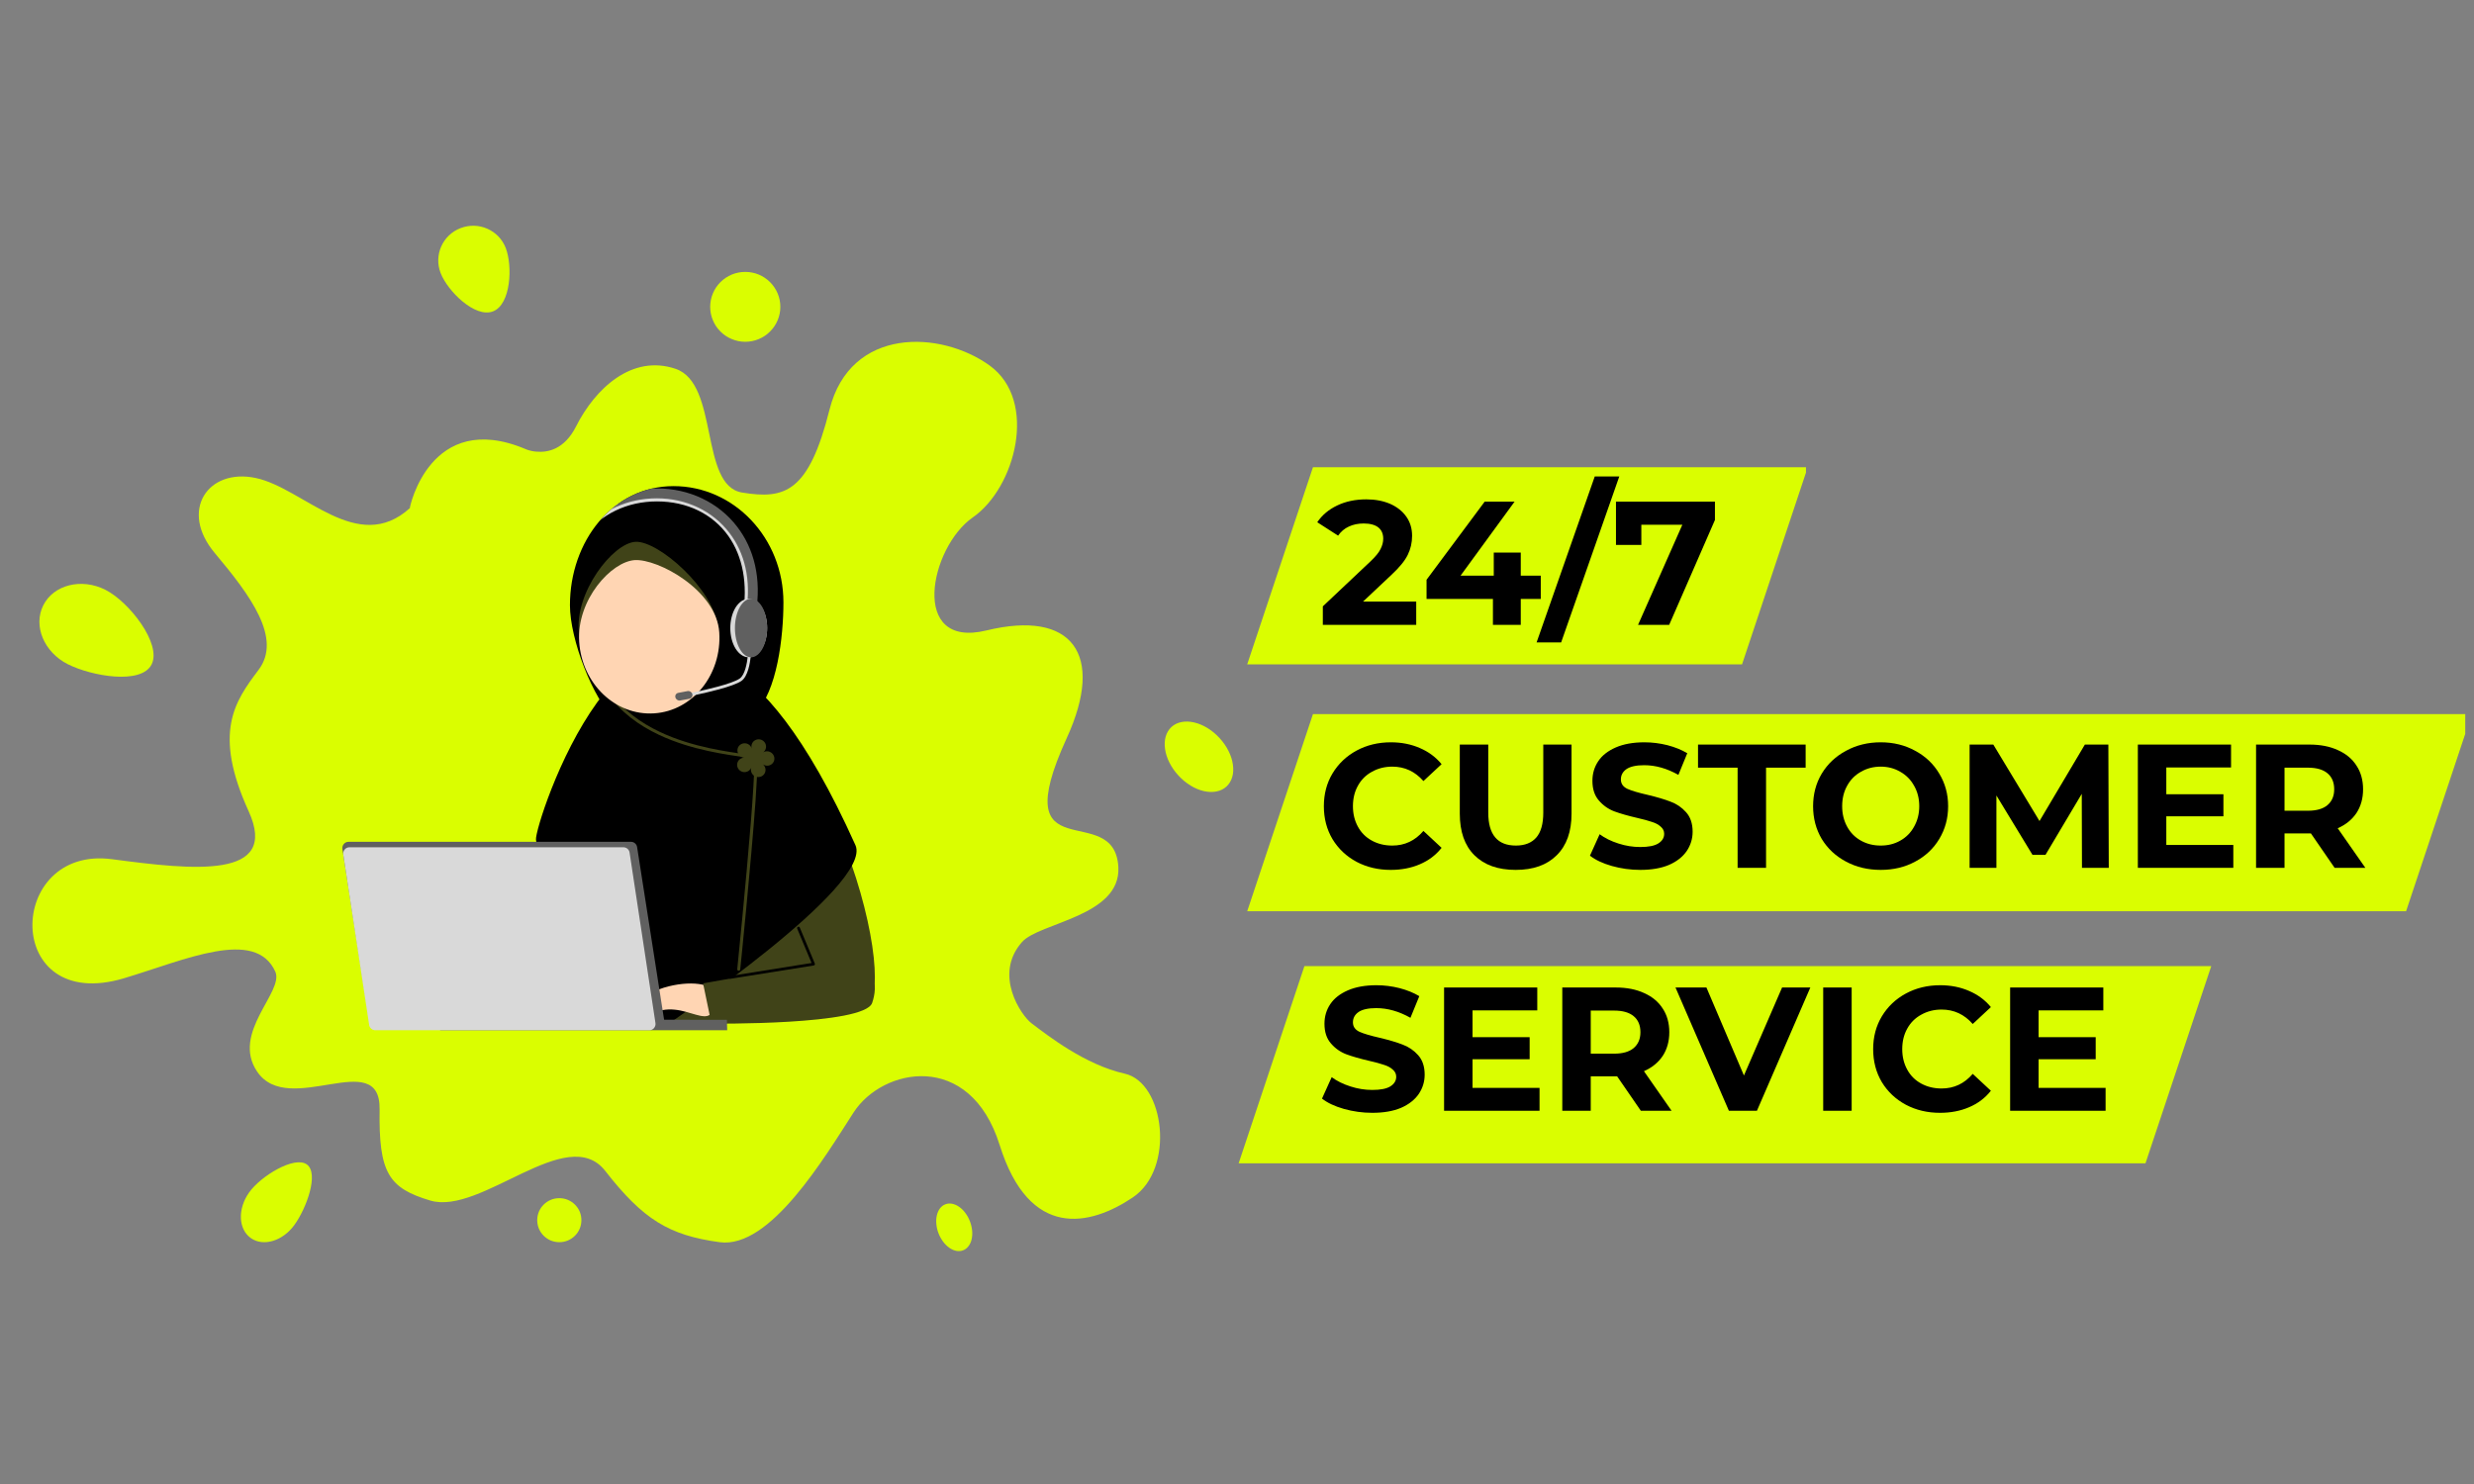
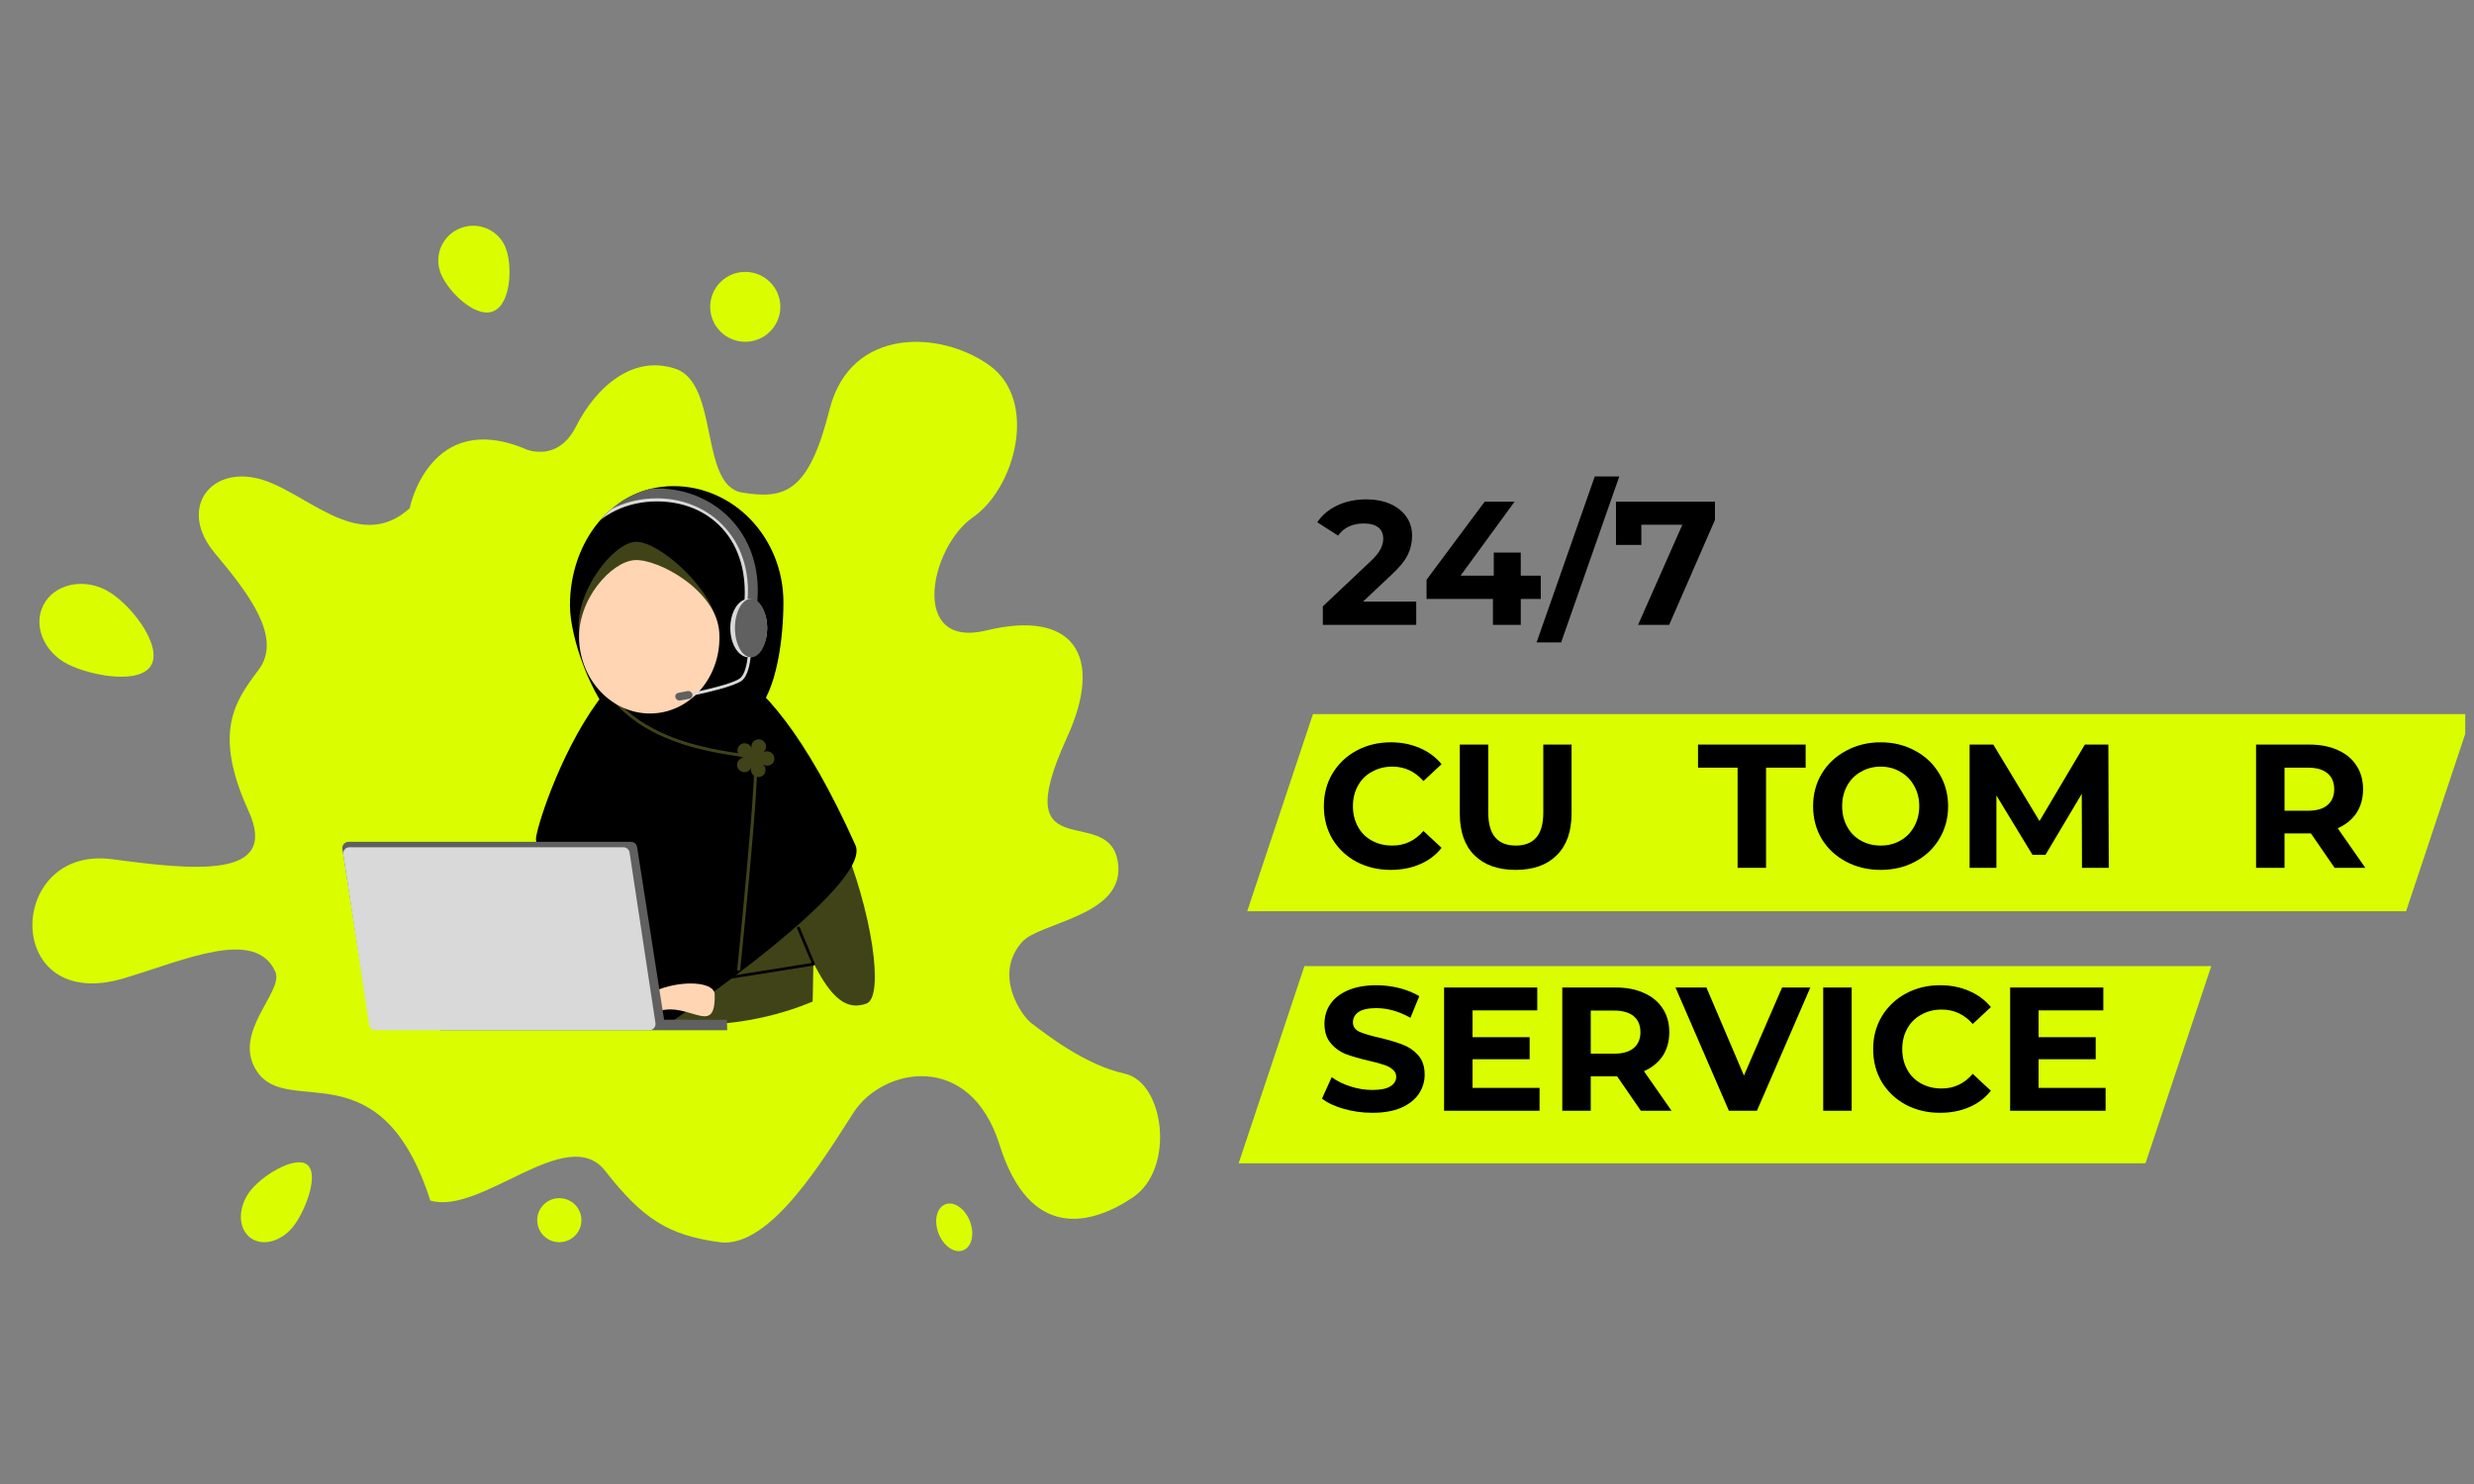
<svg xmlns="http://www.w3.org/2000/svg" width="250" zoomAndPan="magnify" viewBox="0 0 187.5 112.5" height="150" preserveAspectRatio="xMidYMid meet" version="1.0">
  <rect x="0" y="0" width="187.5" height="112.5" fill="#808080" stroke="none" />
  <defs>
    <g />
    <clipPath id="8dc48c560d">
      <path d="M 93.875 73.242 L 167.672 73.242 L 167.672 88.188 L 93.875 88.188 Z M 93.875 73.242 " clip-rule="nonzero" />
    </clipPath>
    <clipPath id="4c807fdc18">
      <path d="M 98.859 73.242 L 167.586 73.242 L 162.602 88.188 L 93.875 88.188 L 98.859 73.242 " clip-rule="nonzero" />
    </clipPath>
    <clipPath id="516492ef29">
      <path d="M 94.523 35.418 L 137 35.418 L 137 50.363 L 94.523 50.363 Z M 94.523 35.418 " clip-rule="nonzero" />
    </clipPath>
    <clipPath id="c2d00cd781">
      <path d="M 99.508 35.418 L 137.008 35.418 L 132.027 50.363 L 94.523 50.363 L 99.508 35.418 " clip-rule="nonzero" />
    </clipPath>
    <clipPath id="1840f202f2">
      <path d="M 94.523 54.133 L 186.836 54.133 L 186.836 69.082 L 94.523 69.082 Z M 94.523 54.133 " clip-rule="nonzero" />
    </clipPath>
    <clipPath id="861542e4dd">
      <path d="M 99.508 54.133 L 187.336 54.133 L 182.352 69.082 L 94.523 69.082 L 99.508 54.133 " clip-rule="nonzero" />
    </clipPath>
    <clipPath id="d0290159e0">
      <path d="M 43 36.852 L 60 36.852 L 60 57 L 43 57 Z M 43 36.852 " clip-rule="nonzero" />
    </clipPath>
    <clipPath id="981dcf97dc">
      <path d="M 43.176 37 L 57 37 L 57 47 L 43.176 47 Z M 43.176 37 " clip-rule="nonzero" />
    </clipPath>
    <clipPath id="ffb5f15eed">
      <path d="M 57.219 54.062 C 58.898 52.449 59.375 48.258 59.375 45.668 C 59.375 40.801 55.645 36.852 51.047 36.852 C 46.453 36.852 43.195 41.016 43.195 45.883 C 43.195 48.469 44.934 52.973 46.613 54.586 C 46.457 54.891 47.832 56.551 51.047 56.551 C 54.266 56.551 56.875 55.031 56.875 53.164 C 56.875 52.828 57.375 54.367 57.219 54.062 Z M 57.219 54.062 " clip-rule="evenodd" />
    </clipPath>
    <clipPath id="40f137b463">
      <path d="M 43.176 37 L 58 37 L 58 47 L 43.176 47 Z M 43.176 37 " clip-rule="nonzero" />
    </clipPath>
    <clipPath id="15823d4b4f">
      <path d="M 57.219 54.062 C 58.898 52.449 59.375 48.258 59.375 45.668 C 59.375 40.801 55.645 36.852 51.047 36.852 C 46.453 36.852 43.195 41.016 43.195 45.883 C 43.195 48.469 44.934 52.973 46.613 54.586 C 46.457 54.891 47.832 56.551 51.047 56.551 C 54.266 56.551 56.875 55.031 56.875 53.164 C 56.875 52.828 57.375 54.367 57.219 54.062 Z M 57.219 54.062 " clip-rule="evenodd" />
    </clipPath>
    <clipPath id="66bc5aa8b0">
      <path d="M 25.914 63 L 51 63 L 51 78 L 25.914 78 Z M 25.914 63 " clip-rule="nonzero" />
    </clipPath>
  </defs>
  <g clip-path="url(#8dc48c560d)">
    <g clip-path="url(#4c807fdc18)">
      <path fill="#dafe00" d="M 93.875 73.242 L 167.672 73.242 L 167.672 88.188 L 93.875 88.188 Z M 93.875 73.242 " fill-opacity="1" fill-rule="nonzero" />
    </g>
  </g>
-   <path fill="#dafe00" d="M 39.82 34.039 C 39.82 34.039 40.148 34.203 40.66 34.238 C 41.496 34.312 42.77 34.094 43.664 32.316 C 45.102 29.465 47.887 26.836 51.203 27.961 C 54.516 29.086 53.004 36.816 56.246 37.34 C 59.484 37.867 61.289 37.34 62.871 31.043 C 64.457 24.75 71.301 25.039 75 27.707 C 78.695 30.375 76.965 36.977 73.723 39.227 C 70.484 41.477 68.879 49.227 74.762 47.793 C 81.242 46.215 83.773 49.57 80.844 55.957 C 76.109 66.316 84.449 60.531 84.758 65.719 C 84.977 69.473 78.766 69.93 77.457 71.414 C 75.254 73.902 77.422 77.004 78.168 77.566 C 79.367 78.473 82.227 80.723 85.25 81.395 C 88.254 82.066 89.09 88.598 85.852 90.777 C 82.609 92.953 78.02 94.004 75.762 86.801 C 73.504 79.598 66.879 80.941 64.691 84.336 C 62.508 87.711 58.375 94.695 54.535 94.168 C 50.691 93.645 48.742 92.445 45.867 88.762 C 42.988 85.078 36.473 92.156 32.613 91.012 C 29.445 90.07 28.695 88.906 28.77 84.098 C 28.844 79.289 21.871 84.789 19.484 81.23 C 17.5 78.293 21.543 75.191 20.867 73.664 C 19.355 70.309 14.023 72.777 9.414 74.156 C 0.164 76.934 0.422 64.051 8.504 65.137 C 14.641 65.953 21.195 66.68 18.848 61.508 C 16.117 55.52 17.789 53.18 19.594 50.785 C 21.395 48.391 18.992 45.16 16.281 41.93 C 13.566 38.703 15.75 35.473 19.375 36.234 C 23 36.996 27.078 42.129 31.062 38.52 C 31.027 38.5 32.594 31.008 39.82 34.039 Z M 39.82 34.039 " fill-opacity="1" fill-rule="nonzero" />
+   <path fill="#dafe00" d="M 39.82 34.039 C 39.82 34.039 40.148 34.203 40.66 34.238 C 41.496 34.312 42.77 34.094 43.664 32.316 C 45.102 29.465 47.887 26.836 51.203 27.961 C 54.516 29.086 53.004 36.816 56.246 37.34 C 59.484 37.867 61.289 37.34 62.871 31.043 C 64.457 24.75 71.301 25.039 75 27.707 C 78.695 30.375 76.965 36.977 73.723 39.227 C 70.484 41.477 68.879 49.227 74.762 47.793 C 81.242 46.215 83.773 49.57 80.844 55.957 C 76.109 66.316 84.449 60.531 84.758 65.719 C 84.977 69.473 78.766 69.93 77.457 71.414 C 75.254 73.902 77.422 77.004 78.168 77.566 C 79.367 78.473 82.227 80.723 85.25 81.395 C 88.254 82.066 89.09 88.598 85.852 90.777 C 82.609 92.953 78.02 94.004 75.762 86.801 C 73.504 79.598 66.879 80.941 64.691 84.336 C 62.508 87.711 58.375 94.695 54.535 94.168 C 50.691 93.645 48.742 92.445 45.867 88.762 C 42.988 85.078 36.473 92.156 32.613 91.012 C 28.844 79.289 21.871 84.789 19.484 81.23 C 17.5 78.293 21.543 75.191 20.867 73.664 C 19.355 70.309 14.023 72.777 9.414 74.156 C 0.164 76.934 0.422 64.051 8.504 65.137 C 14.641 65.953 21.195 66.68 18.848 61.508 C 16.117 55.52 17.789 53.18 19.594 50.785 C 21.395 48.391 18.992 45.16 16.281 41.93 C 13.566 38.703 15.75 35.473 19.375 36.234 C 23 36.996 27.078 42.129 31.062 38.52 C 31.027 38.5 32.594 31.008 39.82 34.039 Z M 39.82 34.039 " fill-opacity="1" fill-rule="nonzero" />
  <path fill="#dafe00" d="M 59.141 23.262 C 59.141 23.613 59.074 23.949 58.938 24.273 C 58.801 24.598 58.609 24.887 58.359 25.133 C 58.113 25.383 57.824 25.574 57.5 25.707 C 57.172 25.844 56.836 25.91 56.48 25.91 C 56.129 25.91 55.789 25.844 55.465 25.707 C 55.137 25.574 54.852 25.383 54.602 25.133 C 54.352 24.887 54.16 24.598 54.027 24.273 C 53.891 23.949 53.824 23.613 53.824 23.262 C 53.824 22.91 53.891 22.57 54.027 22.246 C 54.16 21.922 54.352 21.637 54.602 21.387 C 54.852 21.141 55.137 20.949 55.465 20.812 C 55.789 20.68 56.129 20.613 56.48 20.613 C 56.836 20.613 57.172 20.68 57.5 20.812 C 57.824 20.949 58.113 21.141 58.359 21.387 C 58.609 21.637 58.801 21.922 58.938 22.246 C 59.074 22.57 59.141 22.91 59.141 23.262 Z M 59.141 23.262 " fill-opacity="1" fill-rule="nonzero" />
  <path fill="#dafe00" d="M 44.062 92.5 C 44.062 92.723 44.023 92.934 43.938 93.137 C 43.852 93.344 43.73 93.523 43.574 93.68 C 43.418 93.836 43.234 93.957 43.031 94.043 C 42.824 94.125 42.609 94.168 42.391 94.168 C 42.168 94.168 41.953 94.125 41.746 94.043 C 41.543 93.957 41.363 93.836 41.203 93.68 C 41.047 93.523 40.926 93.344 40.84 93.137 C 40.758 92.934 40.715 92.723 40.715 92.5 C 40.715 92.277 40.758 92.066 40.84 91.859 C 40.926 91.656 41.047 91.477 41.203 91.32 C 41.363 91.164 41.543 91.043 41.746 90.957 C 41.953 90.871 42.168 90.832 42.391 90.832 C 42.609 90.832 42.824 90.871 43.031 90.957 C 43.234 91.043 43.418 91.164 43.574 91.32 C 43.73 91.477 43.852 91.656 43.938 91.859 C 44.023 92.066 44.062 92.277 44.062 92.5 Z M 44.062 92.5 " fill-opacity="1" fill-rule="nonzero" />
  <path fill="#dafe00" d="M 73.508 92.586 C 73.598 92.816 73.652 93.051 73.676 93.289 C 73.699 93.523 73.684 93.746 73.637 93.953 C 73.59 94.16 73.508 94.336 73.395 94.477 C 73.285 94.621 73.148 94.727 72.992 94.785 C 72.836 94.848 72.664 94.859 72.484 94.828 C 72.305 94.793 72.129 94.719 71.953 94.598 C 71.781 94.477 71.621 94.32 71.477 94.129 C 71.336 93.938 71.219 93.727 71.129 93.496 C 71.039 93.266 70.984 93.031 70.965 92.793 C 70.941 92.559 70.953 92.336 71.004 92.129 C 71.051 91.922 71.133 91.746 71.242 91.602 C 71.355 91.461 71.488 91.355 71.648 91.297 C 71.805 91.234 71.973 91.223 72.152 91.254 C 72.332 91.289 72.512 91.363 72.684 91.484 C 72.859 91.605 73.02 91.762 73.16 91.953 C 73.305 92.145 73.422 92.355 73.508 92.586 Z M 73.508 92.586 " fill-opacity="1" fill-rule="nonzero" />
-   <path fill="#dafe00" d="M 92.422 55.945 C 92.699 56.246 92.926 56.57 93.102 56.918 C 93.277 57.266 93.391 57.613 93.438 57.957 C 93.488 58.305 93.473 58.621 93.387 58.91 C 93.301 59.199 93.156 59.438 92.949 59.629 C 92.742 59.816 92.492 59.941 92.195 60 C 91.898 60.059 91.582 60.051 91.238 59.973 C 90.898 59.895 90.562 59.754 90.227 59.551 C 89.895 59.344 89.59 59.094 89.312 58.793 C 89.035 58.492 88.809 58.168 88.633 57.82 C 88.457 57.473 88.344 57.125 88.297 56.781 C 88.246 56.434 88.266 56.117 88.348 55.828 C 88.434 55.539 88.578 55.301 88.785 55.109 C 88.992 54.922 89.242 54.797 89.539 54.738 C 89.836 54.68 90.152 54.688 90.496 54.766 C 90.836 54.844 91.172 54.984 91.508 55.188 C 91.84 55.395 92.148 55.645 92.422 55.945 Z M 92.422 55.945 " fill-opacity="1" fill-rule="nonzero" />
  <path fill="#dafe00" d="M 22.324 92.844 C 21.449 94.078 19.957 94.531 19.012 93.859 C 18.062 93.188 17.992 91.648 18.883 90.395 C 19.758 89.16 22.305 87.602 23.254 88.273 C 24.199 88.961 23.215 91.609 22.324 92.844 Z M 22.324 92.844 " fill-opacity="1" fill-rule="nonzero" />
  <path fill="#dafe00" d="M 5.137 50.352 C 3.336 49.441 2.496 47.445 3.281 45.887 C 4.062 44.328 6.176 43.801 7.977 44.707 C 9.781 45.613 12.273 48.809 11.492 50.367 C 10.707 51.93 6.938 51.258 5.137 50.352 Z M 5.137 50.352 " fill-opacity="1" fill-rule="nonzero" />
  <path fill="#dafe00" d="M 38.328 18.797 C 38.855 20.156 38.73 23.078 37.363 23.605 C 36 24.133 33.922 22.062 33.395 20.703 C 32.867 19.34 33.539 17.816 34.906 17.293 C 36.27 16.766 37.801 17.438 38.328 18.797 Z M 38.328 18.797 " fill-opacity="1" fill-rule="nonzero" />
  <g clip-path="url(#516492ef29)">
    <g clip-path="url(#c2d00cd781)">
-       <path fill="#dafe00" d="M 94.523 35.418 L 136.871 35.418 L 136.871 50.363 L 94.523 50.363 Z M 94.523 35.418 " fill-opacity="1" fill-rule="nonzero" />
-     </g>
+       </g>
  </g>
  <g clip-path="url(#1840f202f2)">
    <g clip-path="url(#861542e4dd)">
      <path fill="#dafe00" d="M 94.523 54.133 L 187.312 54.133 L 187.312 69.082 L 94.523 69.082 Z M 94.523 54.133 " fill-opacity="1" fill-rule="nonzero" />
    </g>
  </g>
  <path fill="#404318" d="M 61.59 75.926 C 61.562 75.438 62.359 58.672 59.121 55.211 C 57.832 53.836 53.066 51.25 53.066 51.25 L 50.891 53.172 L 48.922 51.391 C 48.922 51.391 45.445 54 44.426 55.055 C 41.645 57.922 45.02 61.012 42.918 72.996 C 42.801 73.668 42.613 74.516 42.43 75.359 C 45.395 76.836 48.887 77.688 52.629 77.688 C 55.863 77.688 58.91 77.051 61.59 75.926 Z M 61.59 75.926 " fill-opacity="1" fill-rule="evenodd" />
  <path fill="#404318" d="M 65.668 76.078 C 67.016 75.59 66.164 69.199 63.645 63.211 C 62.887 61.402 61.059 58.199 60.168 56.762 C 59.762 56.102 59.391 55.73 59.391 55.73 L 58.578 56.789 L 56.609 56.578 C 56.609 56.578 56.562 57.562 56.621 57.855 C 57.031 59.973 57.578 61.762 58.539 64.75 C 61.672 74.473 63.387 76.902 65.668 76.078 Z M 65.668 76.078 " fill-opacity="1" fill-rule="evenodd" />
  <path fill="#404318" d="M 39.695 74.059 C 38.559 73.691 39.07 68.902 40.84 63.371 C 41.598 60.992 42.465 58.703 43.125 57.078 C 43.293 56.656 43.77 55.883 43.77 55.883 L 44.82 56.66 C 44.82 56.66 45.094 57.223 45.062 57.484 C 44.84 59.395 45.809 62.02 44.957 64.691 C 43.188 70.227 40.832 74.422 39.695 74.059 Z M 39.695 74.059 " fill-opacity="1" fill-rule="evenodd" />
  <path fill="#000000" d="M 50.391 49.98 C 51.66 49.754 57.195 47.074 64.832 64.07 C 66.207 67.129 50.555 77.688 50.555 77.688 C 45.934 77.836 41.383 69.883 40.621 63.652 C 40.555 63.109 42.297 57.344 45.266 53.234 C 46.754 51.172 49.105 50.211 50.391 49.98 Z M 50.391 49.98 " fill-opacity="1" fill-rule="evenodd" />
  <g clip-path="url(#d0290159e0)">
    <path fill="#000000" d="M 57.219 54.062 C 58.898 52.449 59.375 48.258 59.375 45.668 C 59.375 40.801 55.645 36.852 51.047 36.852 C 46.453 36.852 43.195 41.016 43.195 45.883 C 43.195 48.469 44.934 52.973 46.613 54.586 C 46.457 54.891 47.832 56.551 51.047 56.551 C 54.266 56.551 56.875 55.031 56.875 53.164 C 56.875 52.828 57.375 54.367 57.219 54.062 Z M 57.219 54.062 " fill-opacity="1" fill-rule="evenodd" />
  </g>
  <g clip-path="url(#981dcf97dc)">
    <g clip-path="url(#ffb5f15eed)">
      <path fill="#d9d9d9" d="M 42.746 46.75 C 42.535 44.254 43.129 42.172 44.266 40.668 C 45.547 38.973 47.52 38.012 49.793 38.012 C 52.07 38.012 54.027 38.961 55.219 40.66 C 56.266 42.156 56.715 44.23 56.281 46.734 C 56.262 46.836 56.332 46.934 56.434 46.953 C 56.535 46.969 56.629 46.902 56.648 46.801 C 57.105 44.18 56.621 42.012 55.527 40.445 C 54.266 38.648 52.199 37.637 49.793 37.637 C 47.398 37.637 45.32 38.652 43.969 40.441 C 42.781 42.012 42.156 44.18 42.375 46.785 C 42.383 46.887 42.473 46.965 42.578 46.953 C 42.68 46.945 42.754 46.855 42.746 46.75 Z M 42.746 46.75 " fill-opacity="1" fill-rule="evenodd" />
    </g>
  </g>
  <g clip-path="url(#40f137b463)">
    <g clip-path="url(#15823d4b4f)">
      <path fill="#606060" d="M 42.605 46.215 C 42.398 43.754 43.055 41.727 44.258 40.277 C 45.594 38.672 47.594 37.777 49.793 37.777 C 51.996 37.777 54.008 38.727 55.281 40.395 C 56.426 41.891 56.969 43.961 56.539 46.43 C 56.504 46.633 56.641 46.828 56.844 46.863 C 57.047 46.902 57.238 46.766 57.273 46.559 C 57.746 43.852 57.133 41.582 55.875 39.938 C 54.465 38.09 52.234 37.027 49.793 37.027 C 47.363 37.027 45.156 38.023 43.684 39.797 C 42.371 41.383 41.633 43.59 41.859 46.277 C 41.879 46.484 42.059 46.641 42.266 46.621 C 42.473 46.605 42.625 46.422 42.605 46.215 Z M 42.605 46.215 " fill-opacity="1" fill-rule="evenodd" />
    </g>
  </g>
  <path fill="#404318" d="M 57.133 57.555 C 57.137 57.562 57.141 57.574 57.141 57.586 C 57.152 57.664 57.16 57.789 57.16 57.953 C 57.168 58.727 57.062 60.352 56.91 62.273 C 56.535 66.984 55.875 73.465 55.875 73.465 C 55.867 73.527 55.914 73.586 55.977 73.59 C 56.039 73.598 56.098 73.551 56.102 73.488 C 56.102 73.488 56.934 65.359 57.262 60.688 C 57.355 59.348 57.406 58.289 57.387 57.785 C 57.383 57.66 57.371 57.57 57.359 57.512 C 57.348 57.453 57.324 57.418 57.305 57.398 C 57.277 57.367 57.215 57.332 57.121 57.305 C 56.992 57.266 56.785 57.227 56.516 57.188 C 55.242 56.988 52.527 56.676 50.023 55.492 C 48.57 54.805 47.191 53.828 46.215 52.41 C 46.176 52.355 46.105 52.344 46.055 52.379 C 46 52.414 45.988 52.488 46.023 52.539 C 47.027 53.992 48.438 54.996 49.926 55.699 C 52.453 56.895 55.195 57.215 56.48 57.414 C 56.738 57.453 56.934 57.488 57.055 57.523 C 57.086 57.531 57.117 57.547 57.133 57.555 Z M 57.133 57.555 " fill-opacity="1" fill-rule="evenodd" />
  <path fill="#404318" d="M 48.168 41.074 C 46.422 41.164 43.508 44.988 43.887 47.965 C 44.242 50.75 46.961 51.539 49.68 51.363 C 52.398 51.188 54.645 50.242 54.371 47.445 C 54.105 44.699 49.918 40.988 48.168 41.074 Z M 48.168 41.074 " fill-opacity="1" fill-rule="evenodd" />
  <path fill="#404318" d="M 56.973 56.742 C 56.938 56.633 56.941 56.516 56.98 56.406 C 57.082 56.121 57.398 55.977 57.688 56.078 C 57.977 56.184 58.129 56.496 58.027 56.781 C 57.988 56.891 57.914 56.98 57.82 57.047 L 57.664 57.152 L 57.82 57.047 C 57.914 56.98 58.031 56.949 58.148 56.953 C 58.453 56.965 58.695 57.219 58.691 57.52 C 58.684 57.82 58.43 58.059 58.125 58.047 C 58.008 58.043 57.895 58 57.801 57.93 L 57.648 57.816 L 57.801 57.93 C 57.895 58 57.961 58.102 57.996 58.211 C 58.082 58.5 57.918 58.805 57.625 58.887 C 57.332 58.969 57.02 58.801 56.934 58.512 C 56.898 58.402 56.902 58.281 56.941 58.176 L 57.004 57.996 L 56.941 58.176 C 56.902 58.281 56.828 58.375 56.734 58.441 C 56.48 58.609 56.137 58.543 55.961 58.293 C 55.789 58.043 55.852 57.703 56.102 57.531 C 56.199 57.469 56.312 57.438 56.43 57.441 L 56.621 57.445 L 56.43 57.441 C 56.312 57.438 56.199 57.395 56.105 57.324 C 55.863 57.137 55.816 56.793 56 56.555 C 56.188 56.32 56.535 56.277 56.777 56.461 C 56.871 56.535 56.938 56.633 56.973 56.742 L 57.027 56.926 Z M 56.973 56.742 " fill-opacity="1" fill-rule="evenodd" />
  <path fill="#ffd5b3" d="M 46.613 77.508 C 46.578 77.434 48.379 75.465 50.312 74.875 C 52.246 74.285 54.141 74.555 54.164 75.363 C 54.262 79.008 51.875 75.324 49.195 76.977 C 48.445 77.438 46.742 77.766 46.613 77.508 Z M 46.613 77.508 " fill-opacity="1" fill-rule="evenodd" />
-   <path fill="#404318" d="M 66.098 76.031 C 66.492 74.906 66.766 72.391 62.465 72.969 C 61.129 73.152 53.285 74.547 53.285 74.547 L 53.918 77.598 C 53.918 77.598 65.504 77.738 66.098 76.031 Z M 66.098 76.031 " fill-opacity="1" fill-rule="evenodd" />
  <path fill="#ffd5b3" d="M 48.098 42.461 C 46.328 42.582 43.691 45.465 43.895 48.652 C 44.102 51.836 46.645 54.27 49.578 54.078 C 52.512 53.891 54.719 51.125 54.512 47.938 C 54.309 44.754 49.867 42.344 48.098 42.461 Z M 48.098 42.461 " fill-opacity="1" fill-rule="evenodd" />
  <path fill="#d9d9d9" d="M 58.141 47.613 C 58.141 47.906 58.105 48.188 58.035 48.461 C 57.965 48.73 57.863 48.973 57.73 49.18 C 57.602 49.387 57.449 49.547 57.277 49.66 C 57.105 49.773 56.93 49.828 56.742 49.828 C 56.559 49.828 56.379 49.773 56.207 49.66 C 56.039 49.547 55.887 49.387 55.754 49.18 C 55.625 48.973 55.523 48.73 55.453 48.461 C 55.383 48.188 55.348 47.906 55.348 47.613 C 55.348 47.316 55.383 47.035 55.453 46.766 C 55.523 46.492 55.625 46.254 55.754 46.043 C 55.887 45.836 56.039 45.676 56.207 45.562 C 56.379 45.453 56.559 45.395 56.742 45.395 C 56.93 45.395 57.105 45.453 57.277 45.562 C 57.449 45.676 57.602 45.836 57.73 46.043 C 57.863 46.254 57.965 46.492 58.035 46.766 C 58.105 47.035 58.141 47.316 58.141 47.613 Z M 58.141 47.613 " fill-opacity="1" fill-rule="nonzero" />
  <path fill="#000000" d="M 60.418 70.395 L 61.508 73.004 C 61.508 73.004 55.328 73.992 55.328 73.992 C 55.273 74 55.234 74.055 55.242 74.113 C 55.25 74.168 55.305 74.207 55.363 74.199 L 61.672 73.191 C 61.703 73.184 61.734 73.164 61.75 73.137 C 61.766 73.109 61.766 73.074 61.754 73.047 L 60.613 70.312 C 60.59 70.262 60.531 70.234 60.477 70.258 C 60.422 70.281 60.398 70.34 60.418 70.395 Z M 60.418 70.395 " fill-opacity="1" fill-rule="evenodd" />
  <path fill="#d9d9d9" d="M 56.707 49.281 C 56.707 49.281 56.688 50.035 56.496 50.68 C 56.402 51 56.266 51.293 56.062 51.438 C 55.766 51.645 55.121 51.855 54.422 52.047 C 53.195 52.379 51.809 52.637 51.809 52.637 C 51.75 52.648 51.707 52.707 51.719 52.766 C 51.73 52.828 51.789 52.867 51.852 52.859 C 51.852 52.859 53.246 52.598 54.48 52.262 C 55.207 52.066 55.879 51.836 56.191 51.621 C 56.43 51.457 56.598 51.117 56.711 50.742 C 56.91 50.074 56.934 49.289 56.934 49.289 C 56.934 49.227 56.887 49.176 56.824 49.172 C 56.762 49.172 56.711 49.219 56.707 49.281 Z M 56.707 49.281 " fill-opacity="1" fill-rule="evenodd" />
  <path fill="#606060" d="M 52.25 52.973 C 52.414 52.941 52.512 52.785 52.473 52.625 C 52.434 52.465 52.27 52.359 52.109 52.391 L 51.41 52.523 C 51.246 52.551 51.145 52.707 51.188 52.867 C 51.227 53.027 51.391 53.133 51.551 53.102 Z M 52.25 52.973 " fill-opacity="1" fill-rule="evenodd" />
  <path fill="#606060" d="M 58.141 47.613 C 58.141 47.906 58.109 48.188 58.047 48.461 C 57.984 48.73 57.898 48.973 57.785 49.18 C 57.668 49.387 57.539 49.547 57.387 49.66 C 57.238 49.773 57.082 49.828 56.922 49.828 C 56.758 49.828 56.602 49.773 56.453 49.66 C 56.305 49.547 56.172 49.387 56.059 49.18 C 55.945 48.973 55.855 48.73 55.793 48.461 C 55.73 48.188 55.699 47.906 55.699 47.613 C 55.699 47.316 55.73 47.035 55.793 46.766 C 55.855 46.492 55.945 46.254 56.059 46.043 C 56.172 45.836 56.305 45.676 56.453 45.562 C 56.602 45.453 56.758 45.395 56.922 45.395 C 57.082 45.395 57.238 45.453 57.387 45.562 C 57.539 45.676 57.668 45.836 57.785 46.043 C 57.898 46.254 57.984 46.492 58.047 46.766 C 58.109 47.035 58.141 47.316 58.141 47.613 Z M 58.141 47.613 " fill-opacity="1" fill-rule="nonzero" />
  <path fill="#606060" d="M 33.395 78.102 L 55.113 78.102 L 55.09 77.312 L 31.289 77.273 Z M 33.395 78.102 " fill-opacity="1" fill-rule="evenodd" />
  <g clip-path="url(#66bc5aa8b0)">
    <path fill="#606060" d="M 28.031 77.688 L 50.391 77.688 C 50.391 77.688 48.641 66.488 48.285 64.215 C 48.25 63.984 48.051 63.816 47.82 63.816 L 26.418 63.816 C 26.277 63.816 26.148 63.875 26.059 63.98 C 25.969 64.086 25.93 64.227 25.949 64.363 C 26.352 66.934 28.031 77.688 28.031 77.688 Z M 28.031 77.688 " fill-opacity="1" fill-rule="evenodd" />
  </g>
  <path fill="#d9d9d9" d="M 27.977 77.699 C 28.012 77.93 28.211 78.102 28.445 78.102 C 31.113 78.102 46.137 78.102 49.211 78.102 C 49.348 78.102 49.477 78.043 49.566 77.938 C 49.656 77.832 49.695 77.695 49.676 77.559 C 49.332 75.289 48.016 66.609 47.715 64.633 C 47.68 64.398 47.48 64.23 47.246 64.23 C 44.578 64.23 29.555 64.23 26.484 64.23 C 26.344 64.23 26.215 64.289 26.125 64.395 C 26.035 64.5 25.996 64.637 26.016 64.773 C 26.359 67.043 27.68 75.723 27.977 77.699 Z M 27.977 77.699 " fill-opacity="1" fill-rule="evenodd" />
  <g fill="#000000" fill-opacity="1">
    <g transform="translate(99.817, 47.372)">
      <g>
        <path d="M 7.516 -1.766 L 7.516 0 L 0.438 0 L 0.438 -1.406 L 4.047 -4.812 C 4.43 -5.176 4.688 -5.488 4.812 -5.75 C 4.945 -6.008 5.016 -6.27 5.016 -6.531 C 5.016 -6.906 4.891 -7.191 4.641 -7.391 C 4.391 -7.586 4.02 -7.688 3.531 -7.688 C 3.113 -7.688 2.738 -7.609 2.406 -7.453 C 2.082 -7.305 1.812 -7.078 1.594 -6.766 L 0.016 -7.781 C 0.379 -8.32 0.879 -8.742 1.516 -9.047 C 2.16 -9.359 2.898 -9.516 3.734 -9.516 C 4.422 -9.516 5.023 -9.398 5.547 -9.172 C 6.066 -8.941 6.473 -8.617 6.766 -8.203 C 7.055 -7.797 7.203 -7.312 7.203 -6.75 C 7.203 -6.238 7.094 -5.758 6.875 -5.312 C 6.664 -4.875 6.254 -4.367 5.641 -3.797 L 3.484 -1.766 Z M 7.516 -1.766 " />
      </g>
    </g>
  </g>
  <g fill="#000000" fill-opacity="1">
    <g transform="translate(107.694, 47.372)">
      <g>
        <path d="M 9.078 -1.969 L 7.562 -1.969 L 7.562 0 L 5.453 0 L 5.453 -1.969 L 0.422 -1.969 L 0.422 -3.422 L 4.828 -9.344 L 7.094 -9.344 L 3 -3.734 L 5.516 -3.734 L 5.516 -5.484 L 7.562 -5.484 L 7.562 -3.734 L 9.078 -3.734 Z M 9.078 -1.969 " />
      </g>
    </g>
  </g>
  <g fill="#000000" fill-opacity="1">
    <g transform="translate(116.894, 47.372)">
      <g>
        <path d="M 3.969 -11.25 L 5.828 -11.25 L 1.422 1.328 L -0.438 1.328 Z M 3.969 -11.25 " />
      </g>
    </g>
  </g>
  <g fill="#000000" fill-opacity="1">
    <g transform="translate(122.128, 47.372)">
      <g>
        <path d="M 7.844 -9.344 L 7.844 -7.953 L 4.375 0 L 2.016 0 L 5.375 -7.594 L 2.266 -7.594 L 2.266 -6.062 L 0.344 -6.062 L 0.344 -9.344 Z M 7.844 -9.344 " />
      </g>
    </g>
  </g>
  <g fill="#000000" fill-opacity="1">
    <g transform="translate(99.817, 65.789)">
      <g>
        <path d="M 5.578 0.156 C 4.629 0.156 3.77 -0.047 3 -0.453 C 2.227 -0.867 1.617 -1.441 1.172 -2.172 C 0.734 -2.91 0.516 -3.742 0.516 -4.672 C 0.516 -5.598 0.734 -6.426 1.172 -7.156 C 1.617 -7.895 2.227 -8.473 3 -8.891 C 3.77 -9.305 4.633 -9.516 5.594 -9.516 C 6.406 -9.516 7.141 -9.367 7.797 -9.078 C 8.453 -8.797 9 -8.391 9.438 -7.859 L 8.062 -6.578 C 7.426 -7.305 6.641 -7.672 5.703 -7.672 C 5.129 -7.672 4.613 -7.539 4.156 -7.281 C 3.695 -7.031 3.344 -6.676 3.094 -6.219 C 2.844 -5.77 2.719 -5.254 2.719 -4.672 C 2.719 -4.098 2.844 -3.582 3.094 -3.125 C 3.344 -2.664 3.695 -2.312 4.156 -2.062 C 4.613 -1.812 5.129 -1.688 5.703 -1.688 C 6.641 -1.688 7.426 -2.055 8.062 -2.797 L 9.438 -1.516 C 9 -0.961 8.445 -0.547 7.781 -0.266 C 7.125 0.016 6.391 0.156 5.578 0.156 Z M 5.578 0.156 " />
      </g>
    </g>
  </g>
  <g fill="#000000" fill-opacity="1">
    <g transform="translate(109.604, 65.789)">
      <g>
        <path d="M 5.266 0.156 C 3.93 0.156 2.891 -0.211 2.141 -0.953 C 1.398 -1.691 1.031 -2.742 1.031 -4.109 L 1.031 -9.344 L 3.188 -9.344 L 3.188 -4.188 C 3.188 -2.52 3.883 -1.688 5.281 -1.688 C 5.957 -1.688 6.473 -1.891 6.828 -2.297 C 7.18 -2.703 7.359 -3.332 7.359 -4.188 L 7.359 -9.344 L 9.5 -9.344 L 9.5 -4.109 C 9.5 -2.742 9.125 -1.691 8.375 -0.953 C 7.633 -0.211 6.598 0.156 5.266 0.156 Z M 5.266 0.156 " />
      </g>
    </g>
  </g>
  <g fill="#000000" fill-opacity="1">
    <g transform="translate(120.125, 65.789)">
      <g>
+         </g>
+     </g>
+   </g>
+   <g fill="#000000" fill-opacity="1">
+     <g transform="translate(128.643, 65.789)">
+       <g>
+         <path d="M 3.047 -7.594 L 0.047 -7.594 L 0.047 -9.344 L 8.203 -9.344 L 8.203 -7.594 L 5.203 -7.594 L 5.203 0 L 3.047 0 Z M 3.047 -7.594 " />
+       </g>
+     </g>
+   </g>
+   <g fill="#000000" fill-opacity="1">
+     <g transform="translate(136.895, 65.789)">
+       <g>
+         <path d="M 5.641 0.156 C 4.672 0.156 3.797 -0.051 3.016 -0.469 C 2.234 -0.883 1.617 -1.457 1.172 -2.188 C 0.734 -2.926 0.516 -3.754 0.516 -4.672 C 0.516 -5.586 0.734 -6.41 1.172 -7.141 C 1.617 -7.879 2.234 -8.457 3.016 -8.875 C 3.797 -9.301 4.672 -9.516 5.641 -9.516 C 6.609 -9.516 7.477 -9.301 8.25 -8.875 C 9.031 -8.457 9.641 -7.879 10.078 -7.141 C 10.523 -6.41 10.75 -5.586 10.75 -4.672 C 10.75 -3.754 10.523 -2.926 10.078 -2.188 C 9.641 -1.457 9.031 -0.883 8.25 -0.469 C 7.477 -0.051 6.609 0.156 5.641 0.156 Z M 5.641 -1.688 C 6.191 -1.688 6.688 -1.812 7.125 -2.062 C 7.57 -2.312 7.922 -2.664 8.172 -3.125 C 8.43 -3.582 8.562 -4.098 8.562 -4.672 C 8.562 -5.254 8.43 -5.77 8.172 -6.219 C 7.922 -6.676 7.57 -7.031 7.125 -7.281 C 6.688 -7.539 6.191 -7.672 5.641 -7.672 C 5.086 -7.672 4.586 -7.539 4.141 -7.281 C 3.691 -7.031 3.344 -6.676 3.094 -6.219 C 2.844 -5.77 2.719 -5.254 2.719 -4.672 C 2.719 -4.098 2.844 -3.582 3.094 -3.125 C 3.344 -2.664 3.691 -2.312 4.141 -2.062 C 4.586 -1.812 5.086 -1.688 5.641 -1.688 Z M 5.641 -1.688 " />
+       </g>
+     </g>
+   </g>
+   <g fill="#000000" fill-opacity="1">
+     <g transform="translate(148.164, 65.789)">
+       <g>
+         <path d="M 9.625 0 L 9.609 -5.609 L 6.859 -0.984 L 5.875 -0.984 L 3.141 -5.484 L 3.141 0 L 1.109 0 L 1.109 -9.344 L 2.906 -9.344 L 6.406 -3.547 L 9.844 -9.344 L 11.625 -9.344 L 11.656 0 Z M 9.625 0 " />
+       </g>
+     </g>
+   </g>
+   <g fill="#000000" fill-opacity="1">
+     <g transform="translate(160.915, 65.789)">
+       <g>
+         </g>
+     </g>
+   </g>
+   <g fill="#000000" fill-opacity="1">
+     <g transform="translate(169.874, 65.789)">
+       <g>
+         <path d="M 7.062 0 L 5.266 -2.609 L 3.266 -2.609 L 3.266 0 L 1.109 0 L 1.109 -9.344 L 5.156 -9.344 C 5.988 -9.344 6.707 -9.203 7.312 -8.922 C 7.926 -8.648 8.395 -8.258 8.719 -7.75 C 9.051 -7.25 9.219 -6.648 9.219 -5.953 C 9.219 -5.266 9.051 -4.664 8.719 -4.156 C 8.383 -3.656 7.91 -3.27 7.297 -3 L 9.391 0 Z M 7.031 -5.953 C 7.031 -6.484 6.859 -6.891 6.516 -7.172 C 6.18 -7.453 5.688 -7.594 5.031 -7.594 L 3.266 -7.594 L 3.266 -4.328 L 5.031 -4.328 C 5.688 -4.328 6.18 -4.469 6.516 -4.75 C 6.859 -5.039 7.031 -5.441 7.031 -5.953 Z M 7.031 -5.953 " />
+       </g>
+     </g>
+   </g>
+   <g fill="#000000" fill-opacity="1">
+     <g transform="translate(99.817, 84.205)">
+       <g>
        <path d="M 4.188 0.156 C 3.445 0.156 2.727 0.055 2.031 -0.141 C 1.344 -0.336 0.789 -0.598 0.375 -0.922 L 1.109 -2.547 C 1.504 -2.254 1.977 -2.02 2.531 -1.844 C 3.082 -1.664 3.633 -1.578 4.188 -1.578 C 4.801 -1.578 5.254 -1.664 5.547 -1.844 C 5.848 -2.031 6 -2.273 6 -2.578 C 6 -2.797 5.91 -2.977 5.734 -3.125 C 5.566 -3.281 5.344 -3.398 5.062 -3.484 C 4.789 -3.578 4.426 -3.676 3.969 -3.781 C 3.258 -3.945 2.676 -4.113 2.219 -4.281 C 1.758 -4.457 1.367 -4.734 1.047 -5.109 C 0.723 -5.484 0.562 -5.977 0.562 -6.594 C 0.562 -7.145 0.707 -7.641 1 -8.078 C 1.289 -8.516 1.734 -8.863 2.328 -9.125 C 2.922 -9.383 3.645 -9.516 4.5 -9.516 C 5.094 -9.516 5.676 -9.441 6.25 -9.297 C 6.82 -9.148 7.32 -8.945 7.75 -8.688 L 7.078 -7.047 C 6.211 -7.535 5.348 -7.781 4.484 -7.781 C 3.879 -7.781 3.43 -7.68 3.141 -7.484 C 2.859 -7.285 2.719 -7.023 2.719 -6.703 C 2.719 -6.379 2.883 -6.141 3.219 -5.984 C 3.551 -5.836 4.062 -5.688 4.75 -5.531 C 5.457 -5.363 6.035 -5.191 6.484 -5.016 C 6.941 -4.848 7.332 -4.582 7.656 -4.219 C 7.988 -3.852 8.156 -3.359 8.156 -2.734 C 8.156 -2.203 8.004 -1.711 7.703 -1.266 C 7.398 -0.828 6.953 -0.477 6.359 -0.219 C 5.766 0.031 5.039 0.156 4.188 0.156 Z M 4.188 0.156 " />
      </g>
    </g>
  </g>
  <g fill="#000000" fill-opacity="1">
-     <g transform="translate(128.643, 65.789)">
-       <g>
-         <path d="M 3.047 -7.594 L 0.047 -7.594 L 0.047 -9.344 L 8.203 -9.344 L 8.203 -7.594 L 5.203 -7.594 L 5.203 0 L 3.047 0 Z M 3.047 -7.594 " />
-       </g>
-     </g>
-   </g>
-   <g fill="#000000" fill-opacity="1">
-     <g transform="translate(136.895, 65.789)">
-       <g>
-         <path d="M 5.641 0.156 C 4.672 0.156 3.797 -0.051 3.016 -0.469 C 2.234 -0.883 1.617 -1.457 1.172 -2.188 C 0.734 -2.926 0.516 -3.754 0.516 -4.672 C 0.516 -5.586 0.734 -6.41 1.172 -7.141 C 1.617 -7.879 2.234 -8.457 3.016 -8.875 C 3.797 -9.301 4.672 -9.516 5.641 -9.516 C 6.609 -9.516 7.477 -9.301 8.25 -8.875 C 9.031 -8.457 9.641 -7.879 10.078 -7.141 C 10.523 -6.41 10.75 -5.586 10.75 -4.672 C 10.75 -3.754 10.523 -2.926 10.078 -2.188 C 9.641 -1.457 9.031 -0.883 8.25 -0.469 C 7.477 -0.051 6.609 0.156 5.641 0.156 Z M 5.641 -1.688 C 6.191 -1.688 6.688 -1.812 7.125 -2.062 C 7.57 -2.312 7.922 -2.664 8.172 -3.125 C 8.43 -3.582 8.562 -4.098 8.562 -4.672 C 8.562 -5.254 8.43 -5.77 8.172 -6.219 C 7.922 -6.676 7.57 -7.031 7.125 -7.281 C 6.688 -7.539 6.191 -7.672 5.641 -7.672 C 5.086 -7.672 4.586 -7.539 4.141 -7.281 C 3.691 -7.031 3.344 -6.676 3.094 -6.219 C 2.844 -5.77 2.719 -5.254 2.719 -4.672 C 2.719 -4.098 2.844 -3.582 3.094 -3.125 C 3.344 -2.664 3.691 -2.312 4.141 -2.062 C 4.586 -1.812 5.086 -1.688 5.641 -1.688 Z M 5.641 -1.688 " />
-       </g>
-     </g>
-   </g>
-   <g fill="#000000" fill-opacity="1">
-     <g transform="translate(148.164, 65.789)">
-       <g>
-         <path d="M 9.625 0 L 9.609 -5.609 L 6.859 -0.984 L 5.875 -0.984 L 3.141 -5.484 L 3.141 0 L 1.109 0 L 1.109 -9.344 L 2.906 -9.344 L 6.406 -3.547 L 9.844 -9.344 L 11.625 -9.344 L 11.656 0 Z M 9.625 0 " />
-       </g>
-     </g>
-   </g>
-   <g fill="#000000" fill-opacity="1">
-     <g transform="translate(160.915, 65.789)">
+     <g transform="translate(108.335, 84.205)">
      <g>
        <path d="M 8.344 -1.734 L 8.344 0 L 1.109 0 L 1.109 -9.344 L 8.172 -9.344 L 8.172 -7.609 L 3.266 -7.609 L 3.266 -5.578 L 7.594 -5.578 L 7.594 -3.906 L 3.266 -3.906 L 3.266 -1.734 Z M 8.344 -1.734 " />
      </g>
    </g>
  </g>
  <g fill="#000000" fill-opacity="1">
-     <g transform="translate(169.874, 65.789)">
+     <g transform="translate(117.294, 84.205)">
      <g>
        <path d="M 7.062 0 L 5.266 -2.609 L 3.266 -2.609 L 3.266 0 L 1.109 0 L 1.109 -9.344 L 5.156 -9.344 C 5.988 -9.344 6.707 -9.203 7.312 -8.922 C 7.926 -8.648 8.395 -8.258 8.719 -7.75 C 9.051 -7.25 9.219 -6.648 9.219 -5.953 C 9.219 -5.266 9.051 -4.664 8.719 -4.156 C 8.383 -3.656 7.91 -3.27 7.297 -3 L 9.391 0 Z M 7.031 -5.953 C 7.031 -6.484 6.859 -6.891 6.516 -7.172 C 6.18 -7.453 5.688 -7.594 5.031 -7.594 L 3.266 -7.594 L 3.266 -4.328 L 5.031 -4.328 C 5.688 -4.328 6.18 -4.469 6.516 -4.75 C 6.859 -5.039 7.031 -5.441 7.031 -5.953 Z M 7.031 -5.953 " />
      </g>
    </g>
  </g>
  <g fill="#000000" fill-opacity="1">
-     <g transform="translate(99.817, 84.205)">
-       <g>
-         <path d="M 4.188 0.156 C 3.445 0.156 2.727 0.055 2.031 -0.141 C 1.344 -0.336 0.789 -0.598 0.375 -0.922 L 1.109 -2.547 C 1.504 -2.254 1.977 -2.02 2.531 -1.844 C 3.082 -1.664 3.633 -1.578 4.188 -1.578 C 4.801 -1.578 5.254 -1.664 5.547 -1.844 C 5.848 -2.031 6 -2.273 6 -2.578 C 6 -2.797 5.91 -2.977 5.734 -3.125 C 5.566 -3.281 5.344 -3.398 5.062 -3.484 C 4.789 -3.578 4.426 -3.676 3.969 -3.781 C 3.258 -3.945 2.676 -4.113 2.219 -4.281 C 1.758 -4.457 1.367 -4.734 1.047 -5.109 C 0.723 -5.484 0.562 -5.977 0.562 -6.594 C 0.562 -7.145 0.707 -7.641 1 -8.078 C 1.289 -8.516 1.734 -8.863 2.328 -9.125 C 2.922 -9.383 3.645 -9.516 4.5 -9.516 C 5.094 -9.516 5.676 -9.441 6.25 -9.297 C 6.82 -9.148 7.32 -8.945 7.75 -8.688 L 7.078 -7.047 C 6.211 -7.535 5.348 -7.781 4.484 -7.781 C 3.879 -7.781 3.43 -7.68 3.141 -7.484 C 2.859 -7.285 2.719 -7.023 2.719 -6.703 C 2.719 -6.379 2.883 -6.141 3.219 -5.984 C 3.551 -5.836 4.062 -5.688 4.75 -5.531 C 5.457 -5.363 6.035 -5.191 6.484 -5.016 C 6.941 -4.848 7.332 -4.582 7.656 -4.219 C 7.988 -3.852 8.156 -3.359 8.156 -2.734 C 8.156 -2.203 8.004 -1.711 7.703 -1.266 C 7.398 -0.828 6.953 -0.477 6.359 -0.219 C 5.766 0.031 5.039 0.156 4.188 0.156 Z M 4.188 0.156 " />
-       </g>
-     </g>
-   </g>
-   <g fill="#000000" fill-opacity="1">
-     <g transform="translate(108.335, 84.205)">
+     <g transform="translate(127.108, 84.205)">
+       <g>
+         <path d="M 10.094 -9.344 L 6.047 0 L 3.922 0 L -0.125 -9.344 L 2.219 -9.344 L 5.062 -2.672 L 7.953 -9.344 Z M 10.094 -9.344 " />
+       </g>
+     </g>
+   </g>
+   <g fill="#000000" fill-opacity="1">
+     <g transform="translate(137.068, 84.205)">
+       <g>
+         <path d="M 1.109 -9.344 L 3.266 -9.344 L 3.266 0 L 1.109 0 Z M 1.109 -9.344 " />
+       </g>
+     </g>
+   </g>
+   <g fill="#000000" fill-opacity="1">
+     <g transform="translate(141.448, 84.205)">
+       <g>
+         <path d="M 5.578 0.156 C 4.629 0.156 3.77 -0.047 3 -0.453 C 2.227 -0.867 1.617 -1.441 1.172 -2.172 C 0.734 -2.91 0.516 -3.742 0.516 -4.672 C 0.516 -5.598 0.734 -6.426 1.172 -7.156 C 1.617 -7.895 2.227 -8.473 3 -8.891 C 3.77 -9.305 4.633 -9.516 5.594 -9.516 C 6.406 -9.516 7.141 -9.367 7.797 -9.078 C 8.453 -8.797 9 -8.391 9.438 -7.859 L 8.062 -6.578 C 7.426 -7.305 6.641 -7.672 5.703 -7.672 C 5.129 -7.672 4.613 -7.539 4.156 -7.281 C 3.695 -7.031 3.344 -6.676 3.094 -6.219 C 2.844 -5.77 2.719 -5.254 2.719 -4.672 C 2.719 -4.098 2.844 -3.582 3.094 -3.125 C 3.344 -2.664 3.695 -2.312 4.156 -2.062 C 4.613 -1.812 5.129 -1.688 5.703 -1.688 C 6.641 -1.688 7.426 -2.055 8.062 -2.797 L 9.438 -1.516 C 9 -0.961 8.445 -0.547 7.781 -0.266 C 7.125 0.016 6.391 0.156 5.578 0.156 Z M 5.578 0.156 " />
+       </g>
+     </g>
+   </g>
+   <g fill="#000000" fill-opacity="1">
+     <g transform="translate(151.235, 84.205)">
      <g>
        <path d="M 8.344 -1.734 L 8.344 0 L 1.109 0 L 1.109 -9.344 L 8.172 -9.344 L 8.172 -7.609 L 3.266 -7.609 L 3.266 -5.578 L 7.594 -5.578 L 7.594 -3.906 L 3.266 -3.906 L 3.266 -1.734 Z M 8.344 -1.734 " />
      </g>
    </g>
  </g>
-   <g fill="#000000" fill-opacity="1">
-     <g transform="translate(117.294, 84.205)">
-       <g>
-         <path d="M 7.062 0 L 5.266 -2.609 L 3.266 -2.609 L 3.266 0 L 1.109 0 L 1.109 -9.344 L 5.156 -9.344 C 5.988 -9.344 6.707 -9.203 7.312 -8.922 C 7.926 -8.648 8.395 -8.258 8.719 -7.75 C 9.051 -7.25 9.219 -6.648 9.219 -5.953 C 9.219 -5.266 9.051 -4.664 8.719 -4.156 C 8.383 -3.656 7.91 -3.27 7.297 -3 L 9.391 0 Z M 7.031 -5.953 C 7.031 -6.484 6.859 -6.891 6.516 -7.172 C 6.18 -7.453 5.688 -7.594 5.031 -7.594 L 3.266 -7.594 L 3.266 -4.328 L 5.031 -4.328 C 5.688 -4.328 6.18 -4.469 6.516 -4.75 C 6.859 -5.039 7.031 -5.441 7.031 -5.953 Z M 7.031 -5.953 " />
-       </g>
-     </g>
-   </g>
-   <g fill="#000000" fill-opacity="1">
-     <g transform="translate(127.108, 84.205)">
-       <g>
-         <path d="M 10.094 -9.344 L 6.047 0 L 3.922 0 L -0.125 -9.344 L 2.219 -9.344 L 5.062 -2.672 L 7.953 -9.344 Z M 10.094 -9.344 " />
-       </g>
-     </g>
-   </g>
-   <g fill="#000000" fill-opacity="1">
-     <g transform="translate(137.068, 84.205)">
-       <g>
-         <path d="M 1.109 -9.344 L 3.266 -9.344 L 3.266 0 L 1.109 0 Z M 1.109 -9.344 " />
-       </g>
-     </g>
-   </g>
-   <g fill="#000000" fill-opacity="1">
-     <g transform="translate(141.448, 84.205)">
-       <g>
-         <path d="M 5.578 0.156 C 4.629 0.156 3.77 -0.047 3 -0.453 C 2.227 -0.867 1.617 -1.441 1.172 -2.172 C 0.734 -2.91 0.516 -3.742 0.516 -4.672 C 0.516 -5.598 0.734 -6.426 1.172 -7.156 C 1.617 -7.895 2.227 -8.473 3 -8.891 C 3.77 -9.305 4.633 -9.516 5.594 -9.516 C 6.406 -9.516 7.141 -9.367 7.797 -9.078 C 8.453 -8.797 9 -8.391 9.438 -7.859 L 8.062 -6.578 C 7.426 -7.305 6.641 -7.672 5.703 -7.672 C 5.129 -7.672 4.613 -7.539 4.156 -7.281 C 3.695 -7.031 3.344 -6.676 3.094 -6.219 C 2.844 -5.77 2.719 -5.254 2.719 -4.672 C 2.719 -4.098 2.844 -3.582 3.094 -3.125 C 3.344 -2.664 3.695 -2.312 4.156 -2.062 C 4.613 -1.812 5.129 -1.688 5.703 -1.688 C 6.641 -1.688 7.426 -2.055 8.062 -2.797 L 9.438 -1.516 C 9 -0.961 8.445 -0.547 7.781 -0.266 C 7.125 0.016 6.391 0.156 5.578 0.156 Z M 5.578 0.156 " />
-       </g>
-     </g>
-   </g>
-   <g fill="#000000" fill-opacity="1">
-     <g transform="translate(151.235, 84.205)">
-       <g>
-         <path d="M 8.344 -1.734 L 8.344 0 L 1.109 0 L 1.109 -9.344 L 8.172 -9.344 L 8.172 -7.609 L 3.266 -7.609 L 3.266 -5.578 L 7.594 -5.578 L 7.594 -3.906 L 3.266 -3.906 L 3.266 -1.734 Z M 8.344 -1.734 " />
-       </g>
-     </g>
-   </g>
</svg>